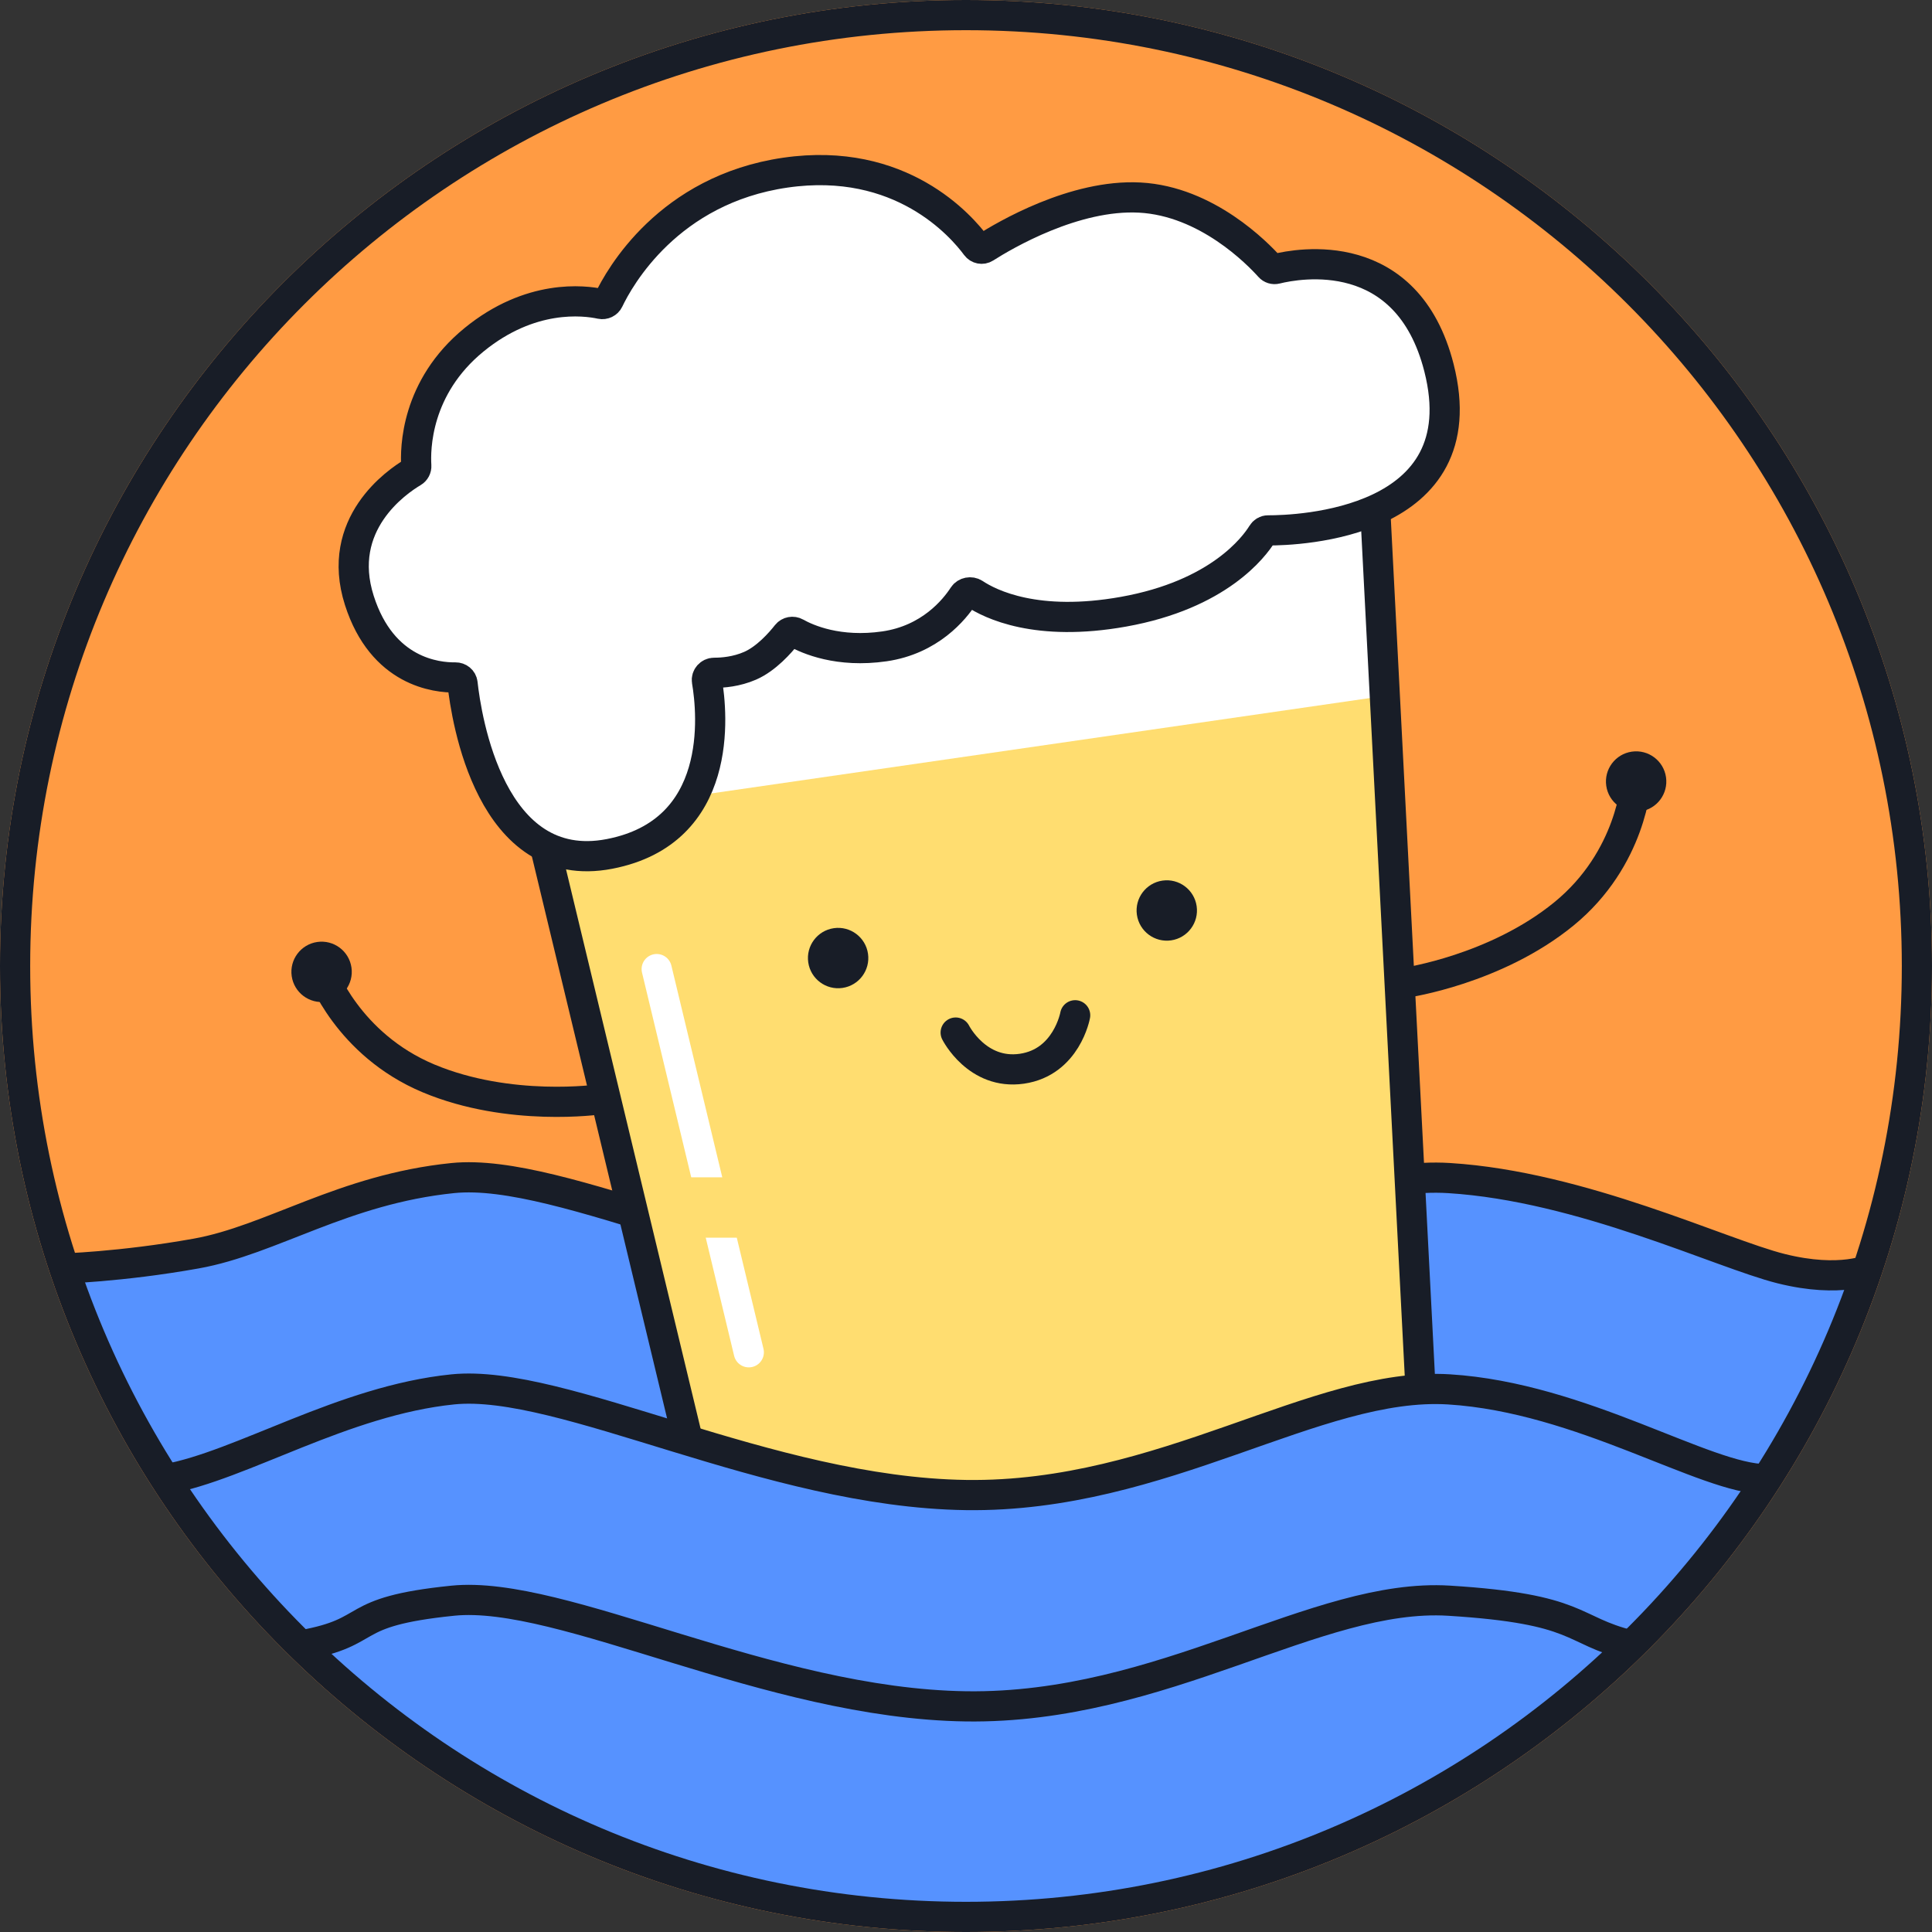
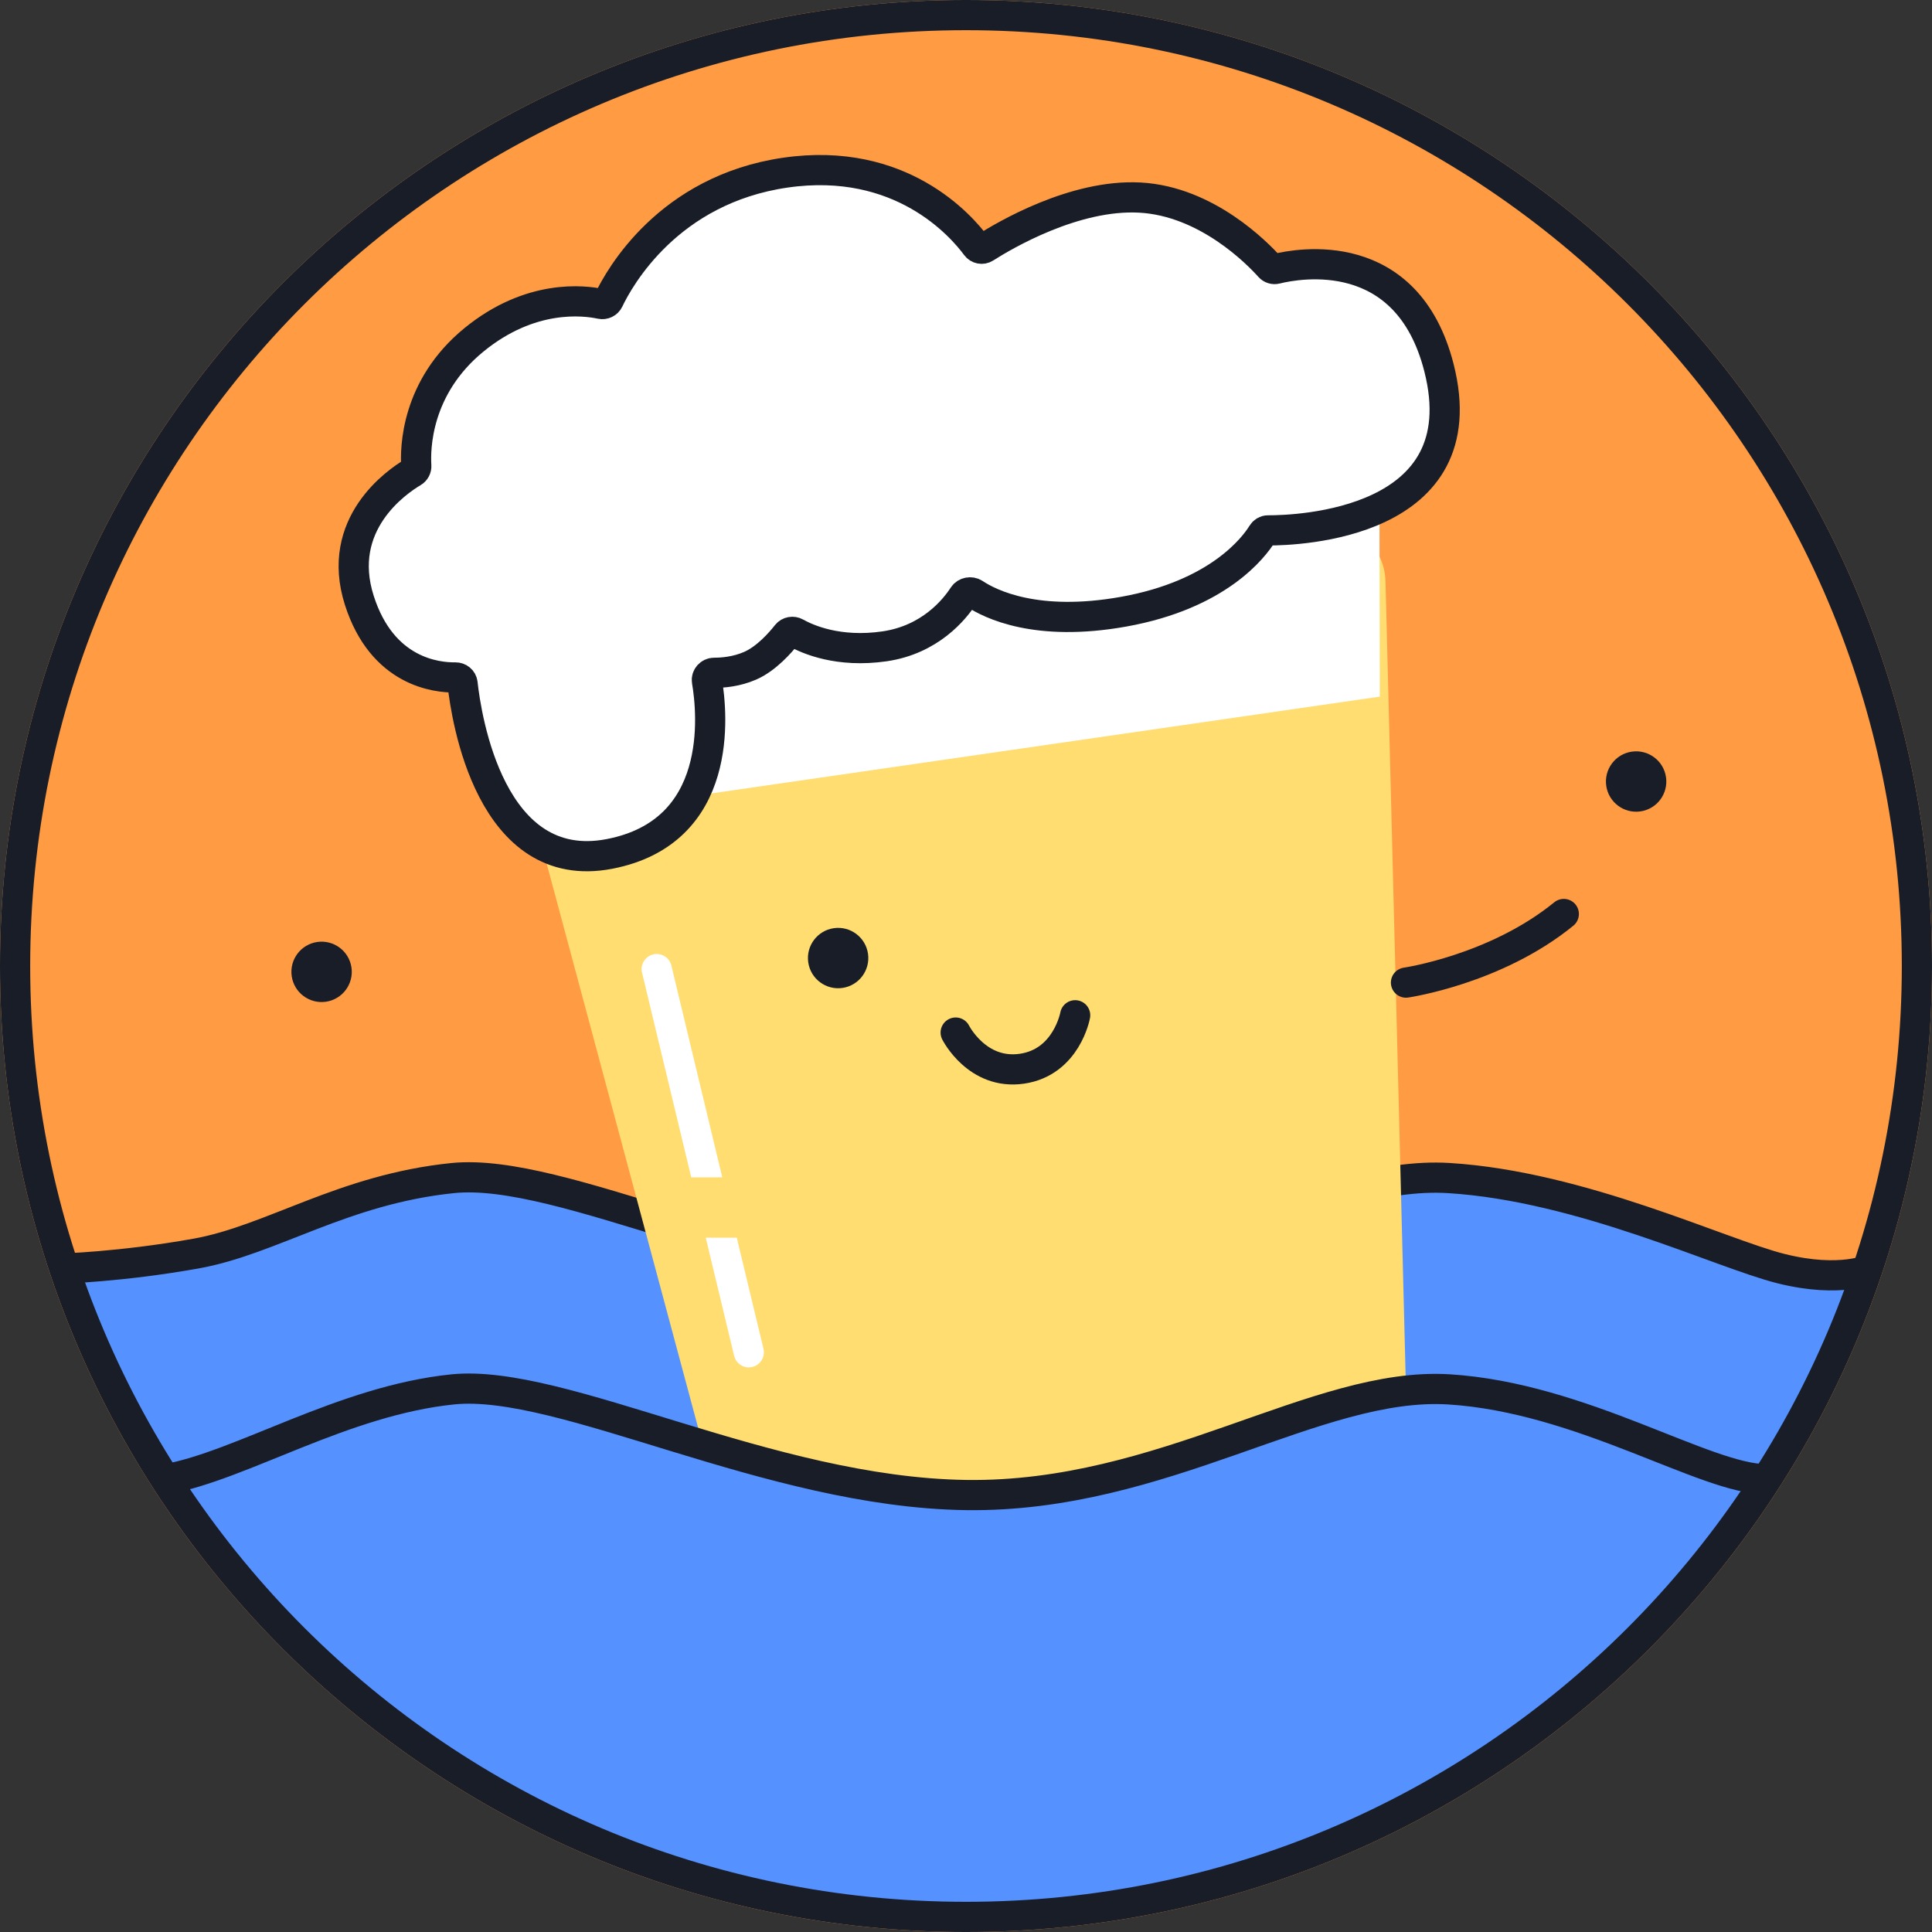
<svg xmlns="http://www.w3.org/2000/svg" width="64" height="64" viewBox="0 0 64 64" fill="none">
  <rect x="0" y="0" width="64" height="64" fill="#333333" stroke="none" />
  <path d="M64 32C64 49.673 49.673 64 32 64C14.327 64 0 49.673 0 32C0 14.327 14.327 0 32 0C49.673 0 64 14.327 64 32Z" fill="#FF9B43" />
  <path d="M61.5 42.5C56.5 59 40 62.5 32 64C14.5 61.5 4 51 2.5 42.5C12 39.5 12 37.5 32 42.5C39.5 42 45 36 61.5 42.5Z" fill="#5692FF" />
  <path d="M2 42.025C2 42.025 4 41.973 6.5 41.525C9 41.077 11.371 39.394 15 39.025C18.629 38.657 25.451 42.433 32 42.525C38.549 42.617 43.603 38.753 48 39.025C52.397 39.297 57 41.525 59 42.025C61 42.525 62 42.025 62 42.025" stroke="#181D27" />
  <path d="M24.828 53.635L16.734 23.484C16.423 22.327 17.193 21.158 18.379 20.986L43.611 17.333C44.797 17.161 45.867 18.064 45.897 19.261L46.687 50.47C46.713 51.483 45.977 52.355 44.974 52.5L27.047 55.096C26.044 55.241 25.091 54.614 24.828 53.635Z" fill="#FFDD70" />
  <path d="M45.708 23.076L17.997 27.089L16.004 20.304L45.695 16.005L45.708 23.076Z" fill="white" />
-   <path d="M15.72 18.34L25.865 60.505C26.107 61.51 27.074 62.165 28.096 62.017L45.93 59.435C46.953 59.287 47.694 58.384 47.641 57.352L45.41 14.041" stroke="#181D27" stroke-linecap="round" />
  <path d="M58 49C48.5 62 40 62.5 32 64C14.5 61.5 10 55 6 49C15.5 46 12.5 45 32.5 50C40 49.5 44 43 58 49Z" fill="#5692FF" />
  <path d="M32 0.5C49.397 0.5 63.5 14.603 63.5 32C63.5 49.397 49.397 63.5 32 63.5C14.603 63.5 0.5 49.397 0.5 32C0.5 14.603 14.603 0.5 32 0.5Z" stroke="#181D27" />
  <path d="M5.5 49C8 48.552 11.371 46.394 15 46.025C18.629 45.657 25.451 49.433 32 49.525C38.549 49.617 43.603 45.753 48 46.025C52.397 46.297 56.5 49 58.5 49" stroke="#181D27" />
-   <path d="M10 54.5C12.5 54.052 11.371 53.394 15 53.025C18.629 52.657 25.451 56.433 32 56.525C38.549 56.617 43.603 52.753 48 53.025C52.397 53.297 52 54 54 54.5" stroke="#181D27" />
  <path d="M26.018 5.719C22.138 6.281 20.516 9.2 20.163 9.942C20.118 10.038 20.008 10.09 19.905 10.068C19.345 9.947 17.571 9.731 15.705 11.254C13.768 12.834 13.755 14.878 13.79 15.429C13.796 15.515 13.752 15.597 13.678 15.641C13.141 15.959 11.096 17.361 11.903 19.888C12.662 22.268 14.467 22.451 15.088 22.441C15.204 22.439 15.309 22.522 15.322 22.638C15.446 23.77 16.239 29.051 20.192 28.287C23.985 27.553 23.604 23.652 23.418 22.556C23.395 22.417 23.515 22.286 23.656 22.287C23.941 22.288 24.396 22.251 24.847 22.055C25.383 21.822 25.85 21.29 26.064 21.017C26.134 20.928 26.265 20.905 26.364 20.961C26.753 21.18 27.776 21.631 29.3 21.411C30.807 21.192 31.615 20.198 31.916 19.734C31.99 19.62 32.161 19.588 32.275 19.663C32.809 20.019 34.346 20.778 37.218 20.264C40.373 19.7 41.547 18.116 41.816 17.68C41.857 17.613 41.926 17.57 42.005 17.57C42.961 17.572 48.991 17.383 47.668 12.183C46.616 8.052 43.003 8.725 42.275 8.906C42.195 8.926 42.112 8.9 42.058 8.839C41.663 8.398 39.977 6.664 37.758 6.545C35.594 6.429 33.28 7.795 32.634 8.207C32.537 8.269 32.407 8.243 32.339 8.15C31.85 7.487 29.845 5.165 26.018 5.719Z" fill="white" stroke="#181D27" stroke-linecap="round" />
  <path d="M21.754 32.102L24.805 44.796" stroke="white" stroke-linecap="round" />
  <rect x="22" y="39" width="3" height="2" fill="#FFDD70" />
  <circle cx="27.764" cy="31.737" r="1" transform="rotate(-8.238 27.764 31.737)" fill="#181D27" />
-   <circle cx="38.651" cy="30.161" r="1" transform="rotate(-8.238 38.651 30.161)" fill="#181D27" />
  <circle cx="54.199" cy="25.889" r="1" transform="rotate(-8.238 54.199 25.889)" fill="#181D27" />
  <circle cx="10.653" cy="32.194" r="1" transform="rotate(-8.238 10.653 32.194)" fill="#181D27" />
  <path d="M31.658 34.205C31.658 34.205 32.368 35.618 33.852 35.403C35.336 35.188 35.616 33.632 35.616 33.632" stroke="#181D27" stroke-linecap="round" />
-   <path d="M46.575 32.55C46.575 32.55 49.544 32.12 51.803 30.277C54.062 28.435 54.199 25.889 54.199 25.889" stroke="#181D27" stroke-linecap="round" />
-   <path d="M19.853 36.419C19.853 36.419 16.884 36.849 14.195 35.723C11.506 34.596 10.653 32.194 10.653 32.194" stroke="#181D27" stroke-linecap="round" />
+   <path d="M46.575 32.55C46.575 32.55 49.544 32.12 51.803 30.277" stroke="#181D27" stroke-linecap="round" />
</svg>